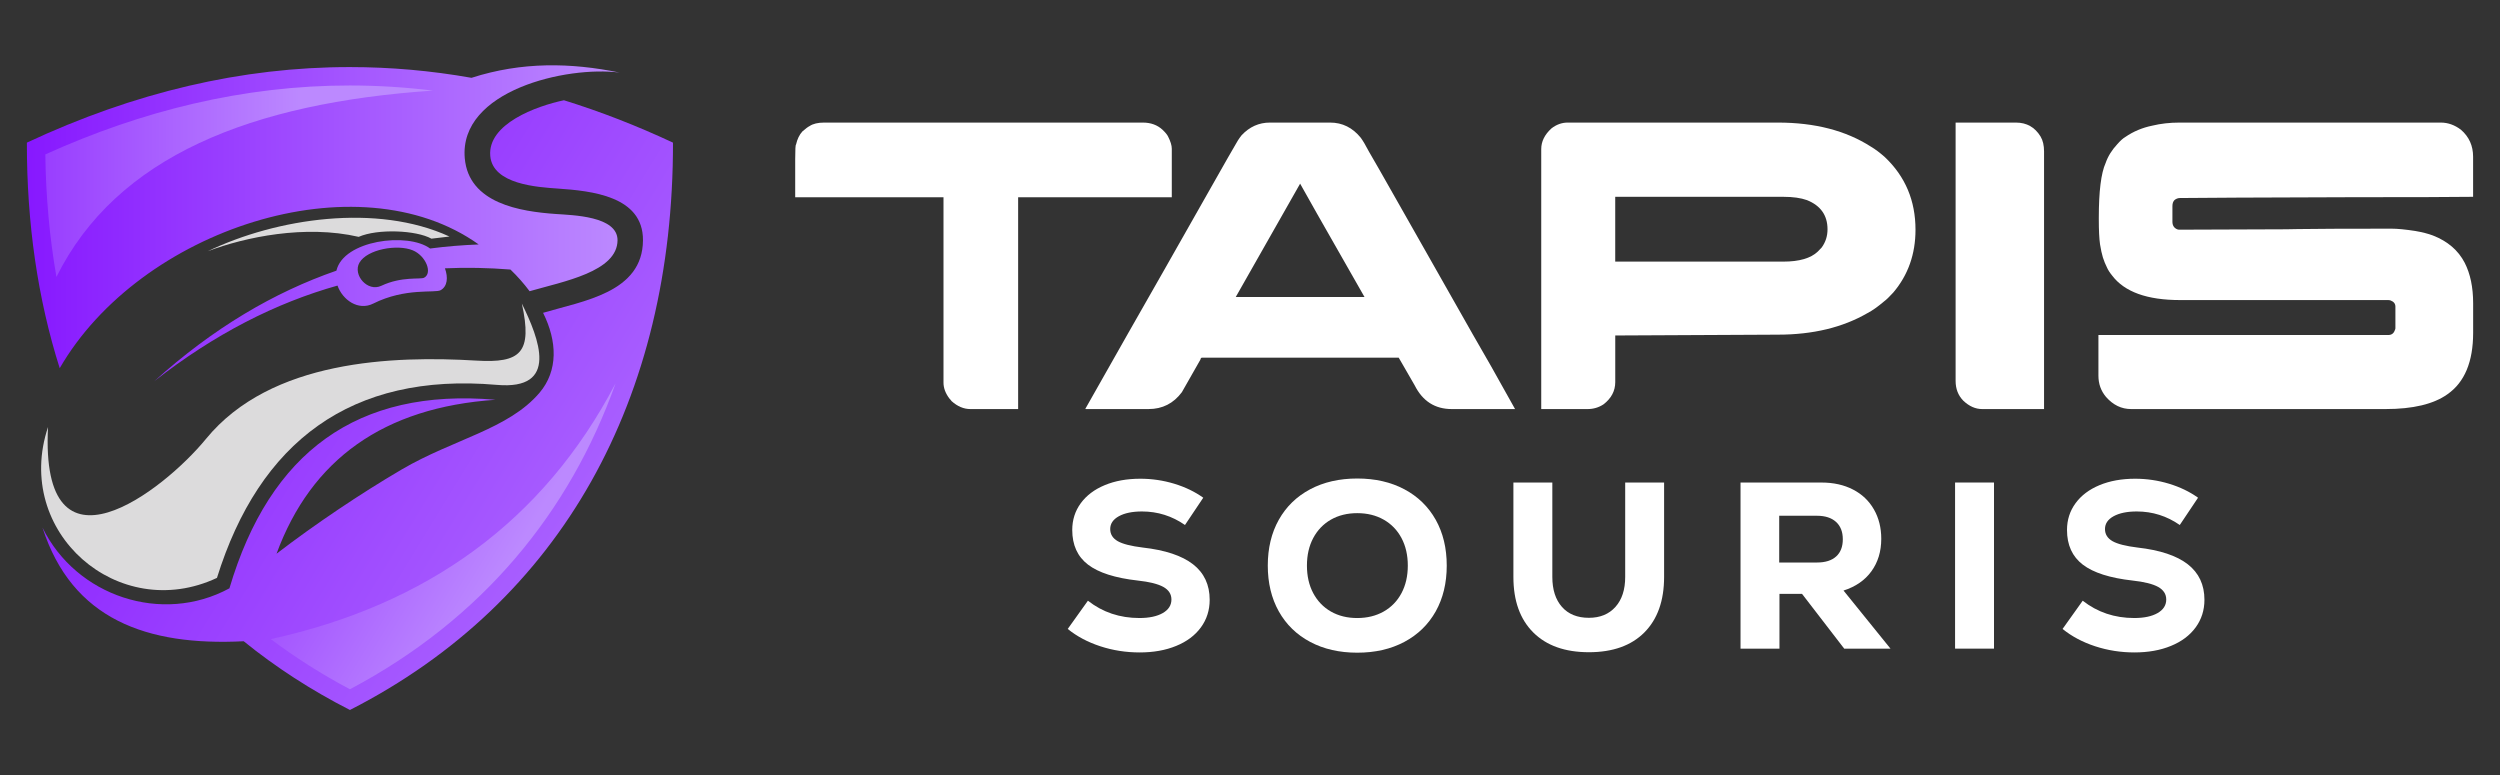
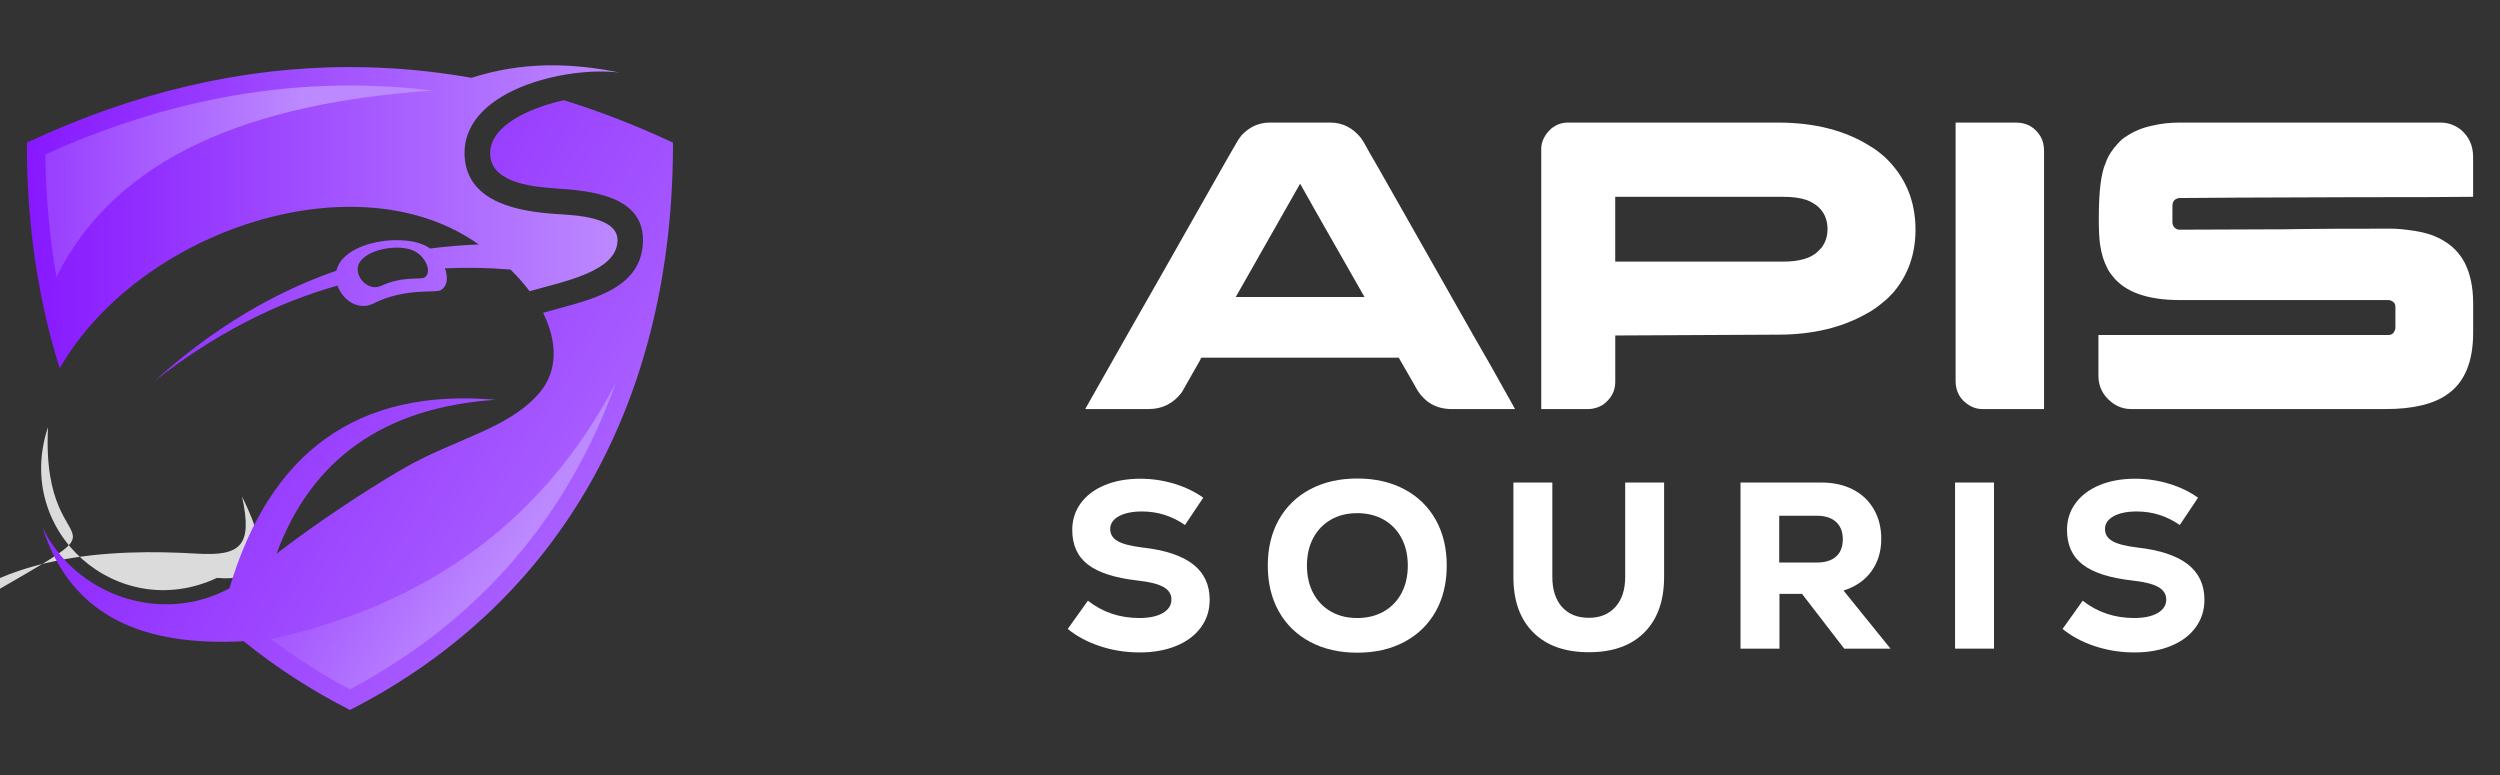
<svg xmlns="http://www.w3.org/2000/svg" version="1.1" id="Layer_1" x="0px" y="0px" width="199.912px" height="61.996px" viewBox="9.25 -129.446 199.912 61.996" enable-background="new 9.25 -129.446 199.912 61.996" xml:space="preserve">
  <rect x="9.25" y="-129.446" width="199.912" height="61.996" fill="#333333" stroke="none" />
  <g>
    <g>
-       <path fill="#DCDBDC" d="M13.091-95.301c-2.81,8.412,5.629,15.761,13.508,12.066c3.39-10.881,10.73-16.449,22.375-15.435    c5.027,0.442,3.38-3.702,2.005-6.503c0.869,3.951-0.11,4.774-3.628,4.563c-6.629-0.395-16.434-0.083-21.626,6.256    C22.299-90.168,12.429-82.54,13.091-95.301L13.091-95.301z" />
-       <path fill="#DCDBDC" d="M25.859-109.356c3.007-1.138,7.809-2.136,12.072-1.15c1.522-0.667,4.613-0.533,5.818,0.146l1.444-0.171    C39.389-113.201,31.368-112.001,25.859-109.356L25.859-109.356z" />
+       <path fill="#DCDBDC" d="M13.091-95.301c-2.81,8.412,5.629,15.761,13.508,12.066c5.027,0.442,3.38-3.702,2.005-6.503c0.869,3.951-0.11,4.774-3.628,4.563c-6.629-0.395-16.434-0.083-21.626,6.256    C22.299-90.168,12.429-82.54,13.091-95.301L13.091-95.301z" />
      <linearGradient id="SVGID_1_" gradientUnits="userSpaceOnUse" x1="7.771" y1="183.666" x2="71.603" y2="144.695" gradientTransform="matrix(1 0 0 -1 8.34 69.648)">
        <stop offset="0" style="stop-color:#8718FF" />
        <stop offset="1" style="stop-color:#BC89FF" />
      </linearGradient>
      <path fill="url(#SVGID_1_)" d="M28.738-78.169c2.557,2.074,5.39,3.913,8.495,5.496c16.97-8.665,25.864-24.942,25.832-45.367    c-2.907-1.361-5.813-2.488-8.72-3.39c-2.216,0.469-6.116,1.891-5.891,4.457c0.198,2.271,3.775,2.492,5.409,2.606    c2.645,0.185,6.825,0.584,6.802,4.136c-0.023,4.185-4.801,4.848-7.988,5.799c1.136,2.28,1.214,4.622-0.281,6.389    c-2.479,2.92-6.88,3.711-11.02,6.135c-3.385,1.987-6.908,4.365-10.012,6.738c2.778-7.547,8.573-11.7,17.504-12.308    c-11.02-0.96-18.042,4.168-21.271,15.076c-5.386,2.926-12.257,0.64-14.952-4.86C15.005-79.909,20.992-77.775,28.738-78.169    L28.738-78.169z" />
      <linearGradient id="SVGID_2_" gradientUnits="userSpaceOnUse" x1="3.059" y1="181.238" x2="50.461" y2="181.238" gradientTransform="matrix(1 0 0 -1 8.34 69.648)">
        <stop offset="0" style="stop-color:#8718FF" />
        <stop offset="1" style="stop-color:#BC89FF" />
      </linearGradient>
      <path fill="url(#SVGID_2_)" d="M14.025-100.002c6.406-11.102,23.809-16.809,33.504-9.896c-1.302,0.051-2.599,0.155-3.886,0.325    c-1.789-1.323-6.926-0.667-7.492,1.771c-4.976,1.725-9.842,4.581-14.57,8.845c4.843-3.795,9.732-6.265,14.657-7.653    c0.404,1.146,1.66,2.042,2.86,1.439c2.576-1.292,4.949-0.818,5.39-1.071c0.543-0.304,0.608-1.013,0.341-1.748    c1.743-0.078,3.491-0.041,5.238,0.098c0.575,0.552,1.085,1.136,1.532,1.733c2.704-0.781,7.014-1.555,7.032-4.075    c0.009-1.939-3.62-2.005-4.903-2.098c-2.883-0.197-6.995-0.846-7.313-4.461c-0.469-5.417,8.141-7.399,12.386-6.848    c-3.891-0.802-7.823-0.879-11.848,0.418c-3.242-0.574-6.484-0.859-9.722-0.859c-8.622-0.006-17.232,2.013-25.832,6.041    C11.389-111.574,12.272-105.526,14.025-100.002L14.025-100.002z M39.751-106.597c-1.118,0.533-2.309-0.878-1.761-1.84    c0.621-1.08,3.04-1.499,4.263-0.993c1.058,0.437,1.605,1.826,0.911,2.192C42.885-107.085,41.38-107.365,39.751-106.597    L39.751-106.597z" />
      <linearGradient id="SVGID_3_" gradientUnits="userSpaceOnUse" x1="-5.981" y1="184.604" x2="25.013" y2="184.604" gradientTransform="matrix(1 0 0 -1 8.34 69.648)">
        <stop offset="0" style="stop-color:#8718FF" />
        <stop offset="1" style="stop-color:#BC89FF" />
      </linearGradient>
      <path fill="url(#SVGID_3_)" d="M13.763-107.3c4.788-9.646,15.6-13.922,30.106-14.901c-2.185-0.267-4.402-0.409-6.637-0.409    c-8.504-0.005-16.649,2.023-24.357,5.511C12.917-113.74,13.211-110.465,13.763-107.3L13.763-107.3z" />
      <linearGradient id="SVGID_4_" gradientUnits="userSpaceOnUse" x1="17.133" y1="169.631" x2="42.009" y2="154.665" gradientTransform="matrix(1 0 0 -1 8.34 69.648)">
        <stop offset="0" style="stop-color:#8718FF" />
        <stop offset="1" style="stop-color:#BC89FF" />
      </linearGradient>
      <path fill="url(#SVGID_4_)" d="M58.475-98.793c-5.822,11.126-15.181,17.73-27.571,20.453c1.946,1.462,4.052,2.805,6.329,4.01    C47.851-79.955,54.813-88.513,58.475-98.793L58.475-98.793z" />
    </g>
    <g>
      <g>
-         <path fill="#FFFFFF" d="M75.157-119.644h25.476c0.636,0,1.162,0.19,1.58,0.575c0.229,0.22,0.377,0.399,0.443,0.542     c0.195,0.385,0.296,0.708,0.296,0.972v3.881H90.665v16.939h-3.814c-0.538,0-1.042-0.214-1.514-0.642     c-0.012-0.011-0.021-0.027-0.033-0.049c-0.033-0.033-0.076-0.082-0.131-0.148c-0.318-0.416-0.477-0.844-0.477-1.281v-14.819     H72.838v-3.026c0-0.777,0.022-1.173,0.066-1.184c0.098-0.438,0.269-0.789,0.51-1.053c0.263-0.23,0.455-0.372,0.575-0.429     C74.263-119.55,74.653-119.644,75.157-119.644z" />
        <path fill="#FFFFFF" d="M110.796-119.644h4.819c0.976,0,1.792,0.404,2.451,1.217c0.176,0.241,0.396,0.614,0.659,1.118     c0.041,0.065,0.08,0.132,0.113,0.196c0.1,0.154,0.943,1.636,2.532,4.441c0.449,0.8,0.966,1.71,1.548,2.729     c3.607,6.37,5.459,9.628,5.559,9.771l1.924,3.437h-5.064c-1.338,0-2.324-0.63-2.961-1.892c-0.449-0.767-0.779-1.337-0.986-1.711     c-0.176-0.317-0.273-0.487-0.295-0.509h-15.727c-0.021,0-0.046,0.011-0.072,0.032c-0.027,0.021-0.048,0.065-0.059,0.132     l-1.48,2.6c-0.668,0.898-1.556,1.348-2.664,1.348h-5.016c-0.021,0-0.032-0.002-0.032-0.008s0-0.014,0-0.023     c2.423-4.287,4.534-8.005,6.333-11.151c1.424-2.511,2.575-4.539,3.452-6.085c1.359-2.401,2.073-3.651,2.138-3.75     c0.176-0.33,0.361-0.62,0.561-0.872C109.162-119.304,109.918-119.644,110.796-119.644z M113.214-114.76l-5.147,9.063h10.295     C114.995-111.596,113.279-114.617,113.214-114.76z" />
        <path fill="#FFFFFF" d="M134.612-119.644h16.809c2.959,0,5.438,0.642,7.434,1.924c0.34,0.198,0.713,0.478,1.119,0.839     c1.633,1.547,2.449,3.481,2.449,5.806c0,1.952-0.592,3.624-1.775,5.019c-0.309,0.339-0.564,0.586-0.771,0.738     c-0.494,0.417-0.922,0.719-1.285,0.904c-1.982,1.151-4.373,1.729-7.17,1.729l-12.664,0.064h-0.344v3.733     c0,0.701-0.314,1.294-0.939,1.775c-0.383,0.253-0.811,0.378-1.281,0.378h-3.699v-20.787c0-0.604,0.268-1.151,0.805-1.646     C133.702-119.486,134.14-119.644,134.612-119.644z M138.411-113.707v5.181h13.438c1.283,0,2.203-0.269,2.764-0.807     c0.098-0.099,0.203-0.207,0.313-0.328c0.309-0.428,0.461-0.91,0.461-1.447c0-1.118-0.549-1.896-1.645-2.336     c-0.494-0.175-1.113-0.263-1.859-0.263H138.411z" />
        <path fill="#FFFFFF" d="M165.63-119.644h4.82c0.867,0,1.523,0.373,1.975,1.117c0.188,0.317,0.277,0.714,0.277,1.186v20.606     h-4.949c-0.537,0-1.043-0.225-1.514-0.675c-0.404-0.416-0.609-0.94-0.609-1.578V-119.644L165.63-119.644z" />
        <path fill="#FFFFFF" d="M183.542-119.644h20.887c0.57,0,1.107,0.19,1.613,0.575c0.645,0.56,0.969,1.276,0.969,2.154v3.207h-0.033     c-1.533,0.021-4.777,0.032-9.734,0.032c-3.904,0.021-6.932,0.033-9.08,0.033c-2.248,0.021-3.775,0.032-4.588,0.032     c-0.164,0-0.313,0.056-0.443,0.164c-0.109,0.109-0.166,0.27-0.166,0.478v1.251c0,0.296,0.127,0.499,0.379,0.607     c0.033,0.012,0.061,0.02,0.084,0.024c0.021,0.006,0.047,0.008,0.082,0.008c4.979-0.021,7.816-0.032,8.52-0.032     c0.176,0,0.494-0.006,0.955-0.017c1.293-0.021,3.75-0.033,7.365-0.033h0.133c0.471,0,1.104,0.062,1.893,0.183     c0.57,0.098,1.041,0.219,1.414,0.36c1.184,0.461,2.033,1.189,2.549,2.188c0.449,0.877,0.674,1.957,0.674,3.24v2.352     c0,2.325-0.686,3.964-2.055,4.918c-1.107,0.79-2.758,1.184-4.951,1.184h-20.344c-0.77,0-1.439-0.322-2.008-0.97     c-0.406-0.482-0.607-1.047-0.607-1.693v-3.258h23.174c0.264,0,0.438-0.126,0.525-0.378c0.021-0.033,0.035-0.065,0.041-0.099     s0.008-0.055,0.008-0.065v-1.727c0-0.23-0.125-0.396-0.379-0.493c-0.064-0.021-0.131-0.033-0.195-0.033h-16.645     c-2.633,0-4.441-0.651-5.43-1.957c-0.197-0.24-0.34-0.466-0.428-0.675c-0.107-0.208-0.213-0.466-0.313-0.771     c-0.086-0.285-0.164-0.637-0.23-1.054c-0.064-0.448-0.098-1.111-0.098-1.989v-0.134c0-2.114,0.182-3.573,0.543-4.374     c0.186-0.537,0.498-1.042,0.938-1.514c0.24-0.273,0.453-0.466,0.643-0.575c0.635-0.438,1.354-0.741,2.152-0.904     C182.034-119.562,182.763-119.644,183.542-119.644z" />
      </g>
      <g>
        <path fill="#FFFFFF" d="M97.24-77.766c-1.007-0.329-1.876-0.791-2.609-1.387l1.614-2.258c1.176,0.924,2.548,1.385,4.117,1.385     c0.784,0,1.407-0.133,1.868-0.396c0.463-0.267,0.693-0.627,0.693-1.083c0-0.43-0.215-0.765-0.644-1.006     c-0.431-0.239-1.114-0.41-2.049-0.512c-1.809-0.202-3.134-0.628-3.976-1.271c-0.842-0.646-1.262-1.569-1.262-2.771     c0-0.81,0.229-1.523,0.684-2.145c0.456-0.62,1.094-1.101,1.916-1.442c0.822-0.342,1.771-0.513,2.845-0.513     c0.924,0,1.826,0.133,2.705,0.398c0.879,0.267,1.654,0.639,2.326,1.12l-1.461,2.182c-1.037-0.72-2.184-1.082-3.436-1.082     c-0.772,0-1.388,0.127-1.85,0.38c-0.461,0.254-0.693,0.595-0.693,1.024c0,0.418,0.201,0.74,0.598,0.969     c0.399,0.228,1.066,0.397,2.003,0.512c1.796,0.203,3.136,0.649,4.023,1.339c0.885,0.689,1.33,1.636,1.33,2.837     c0,0.835-0.235,1.572-0.703,2.211c-0.469,0.64-1.126,1.133-1.975,1.479c-0.848,0.349-1.82,0.522-2.921,0.522     C99.292-77.273,98.245-77.437,97.24-77.766z" />
        <path fill="#FFFFFF" d="M114.015-78.118c-1.082-0.575-1.916-1.389-2.506-2.438c-0.588-1.052-0.881-2.271-0.881-3.663     c0-1.394,0.293-2.613,0.881-3.663c0.59-1.051,1.424-1.862,2.506-2.438c1.08-0.575,2.338-0.862,3.768-0.862     c1.432,0,2.686,0.287,3.768,0.862c1.082,0.576,1.916,1.389,2.506,2.438c0.588,1.05,0.881,2.271,0.881,3.663     c0,1.392-0.293,2.611-0.881,3.663c-0.59,1.049-1.424,1.861-2.506,2.438s-2.336,0.864-3.768,0.864     C116.353-77.253,115.095-77.542,114.015-78.118z M119.898-80.546c0.612-0.348,1.087-0.838,1.423-1.471     c0.336-0.634,0.504-1.366,0.504-2.201c0-0.836-0.168-1.568-0.504-2.202c-0.336-0.632-0.811-1.122-1.423-1.471     c-0.614-0.349-1.319-0.521-2.116-0.521c-0.798,0-1.5,0.174-2.109,0.521c-0.604,0.349-1.076,0.839-1.412,1.471     c-0.336,0.634-0.502,1.366-0.502,2.202c0,0.835,0.166,1.567,0.502,2.201c0.336,0.633,0.808,1.123,1.412,1.471     c0.608,0.348,1.312,0.521,2.109,0.521C118.579-80.026,119.284-80.199,119.898-80.546z" />
        <path fill="#FFFFFF" d="M131.853-78.876c-1.057-1.057-1.584-2.533-1.584-4.432v-7.553h3.113v7.553     c0,1.013,0.256,1.811,0.768,2.392s1.23,0.873,2.154,0.873c0.898,0,1.607-0.292,2.125-0.873c0.52-0.581,0.779-1.379,0.779-2.392     v-7.553h3.111v7.553c0,1.897-0.525,3.375-1.574,4.432c-1.051,1.057-2.533,1.585-4.441,1.585     C134.392-77.292,132.909-77.821,131.853-78.876z" />
        <path fill="#FFFFFF" d="M153.347-81.96h-1.803v4.384h-3.113v-13.284h6.471c0.963,0,1.803,0.187,2.523,0.56     c0.723,0.373,1.277,0.9,1.67,1.585c0.393,0.684,0.59,1.468,0.59,2.354c0,1.013-0.264,1.878-0.789,2.601     c-0.523,0.721-1.268,1.231-2.229,1.537l3.758,4.648h-3.701L153.347-81.96z M156.069-87.71c-0.359-0.328-0.869-0.494-1.527-0.494     h-3.018v3.739h3.018c0.67,0,1.182-0.162,1.537-0.485c0.354-0.32,0.531-0.779,0.531-1.375     C156.61-86.919,156.429-87.381,156.069-87.71z" />
        <path fill="#FFFFFF" d="M165.587-90.861h3.113v13.283h-3.113V-90.861z" />
        <path fill="#FFFFFF" d="M176.792-77.766c-1.006-0.329-1.875-0.791-2.609-1.387l1.611-2.258c1.178,0.924,2.551,1.385,4.119,1.385     c0.785,0,1.41-0.133,1.869-0.396c0.463-0.267,0.691-0.627,0.691-1.083c0-0.43-0.215-0.765-0.643-1.006     c-0.432-0.239-1.115-0.41-2.051-0.512c-1.811-0.202-3.135-0.628-3.977-1.271c-0.842-0.646-1.264-1.569-1.264-2.771     c0-0.81,0.229-1.523,0.686-2.145c0.455-0.62,1.094-1.101,1.916-1.442c0.822-0.341,1.771-0.513,2.846-0.513     c0.926,0,1.826,0.133,2.705,0.398c0.879,0.267,1.654,0.639,2.326,1.12l-1.461,2.182c-1.039-0.72-2.184-1.082-3.438-1.082     c-0.771,0-1.387,0.127-1.852,0.38c-0.461,0.254-0.691,0.595-0.691,1.024c0,0.418,0.201,0.74,0.598,0.969     c0.398,0.228,1.066,0.397,2.002,0.512c1.797,0.203,3.139,0.649,4.023,1.339s1.33,1.636,1.33,2.837     c0,0.835-0.236,1.572-0.703,2.211c-0.469,0.64-1.127,1.133-1.975,1.479c-0.848,0.349-1.82,0.522-2.922,0.522     C178.843-77.273,177.798-77.437,176.792-77.766z" />
      </g>
    </g>
  </g>
</svg>